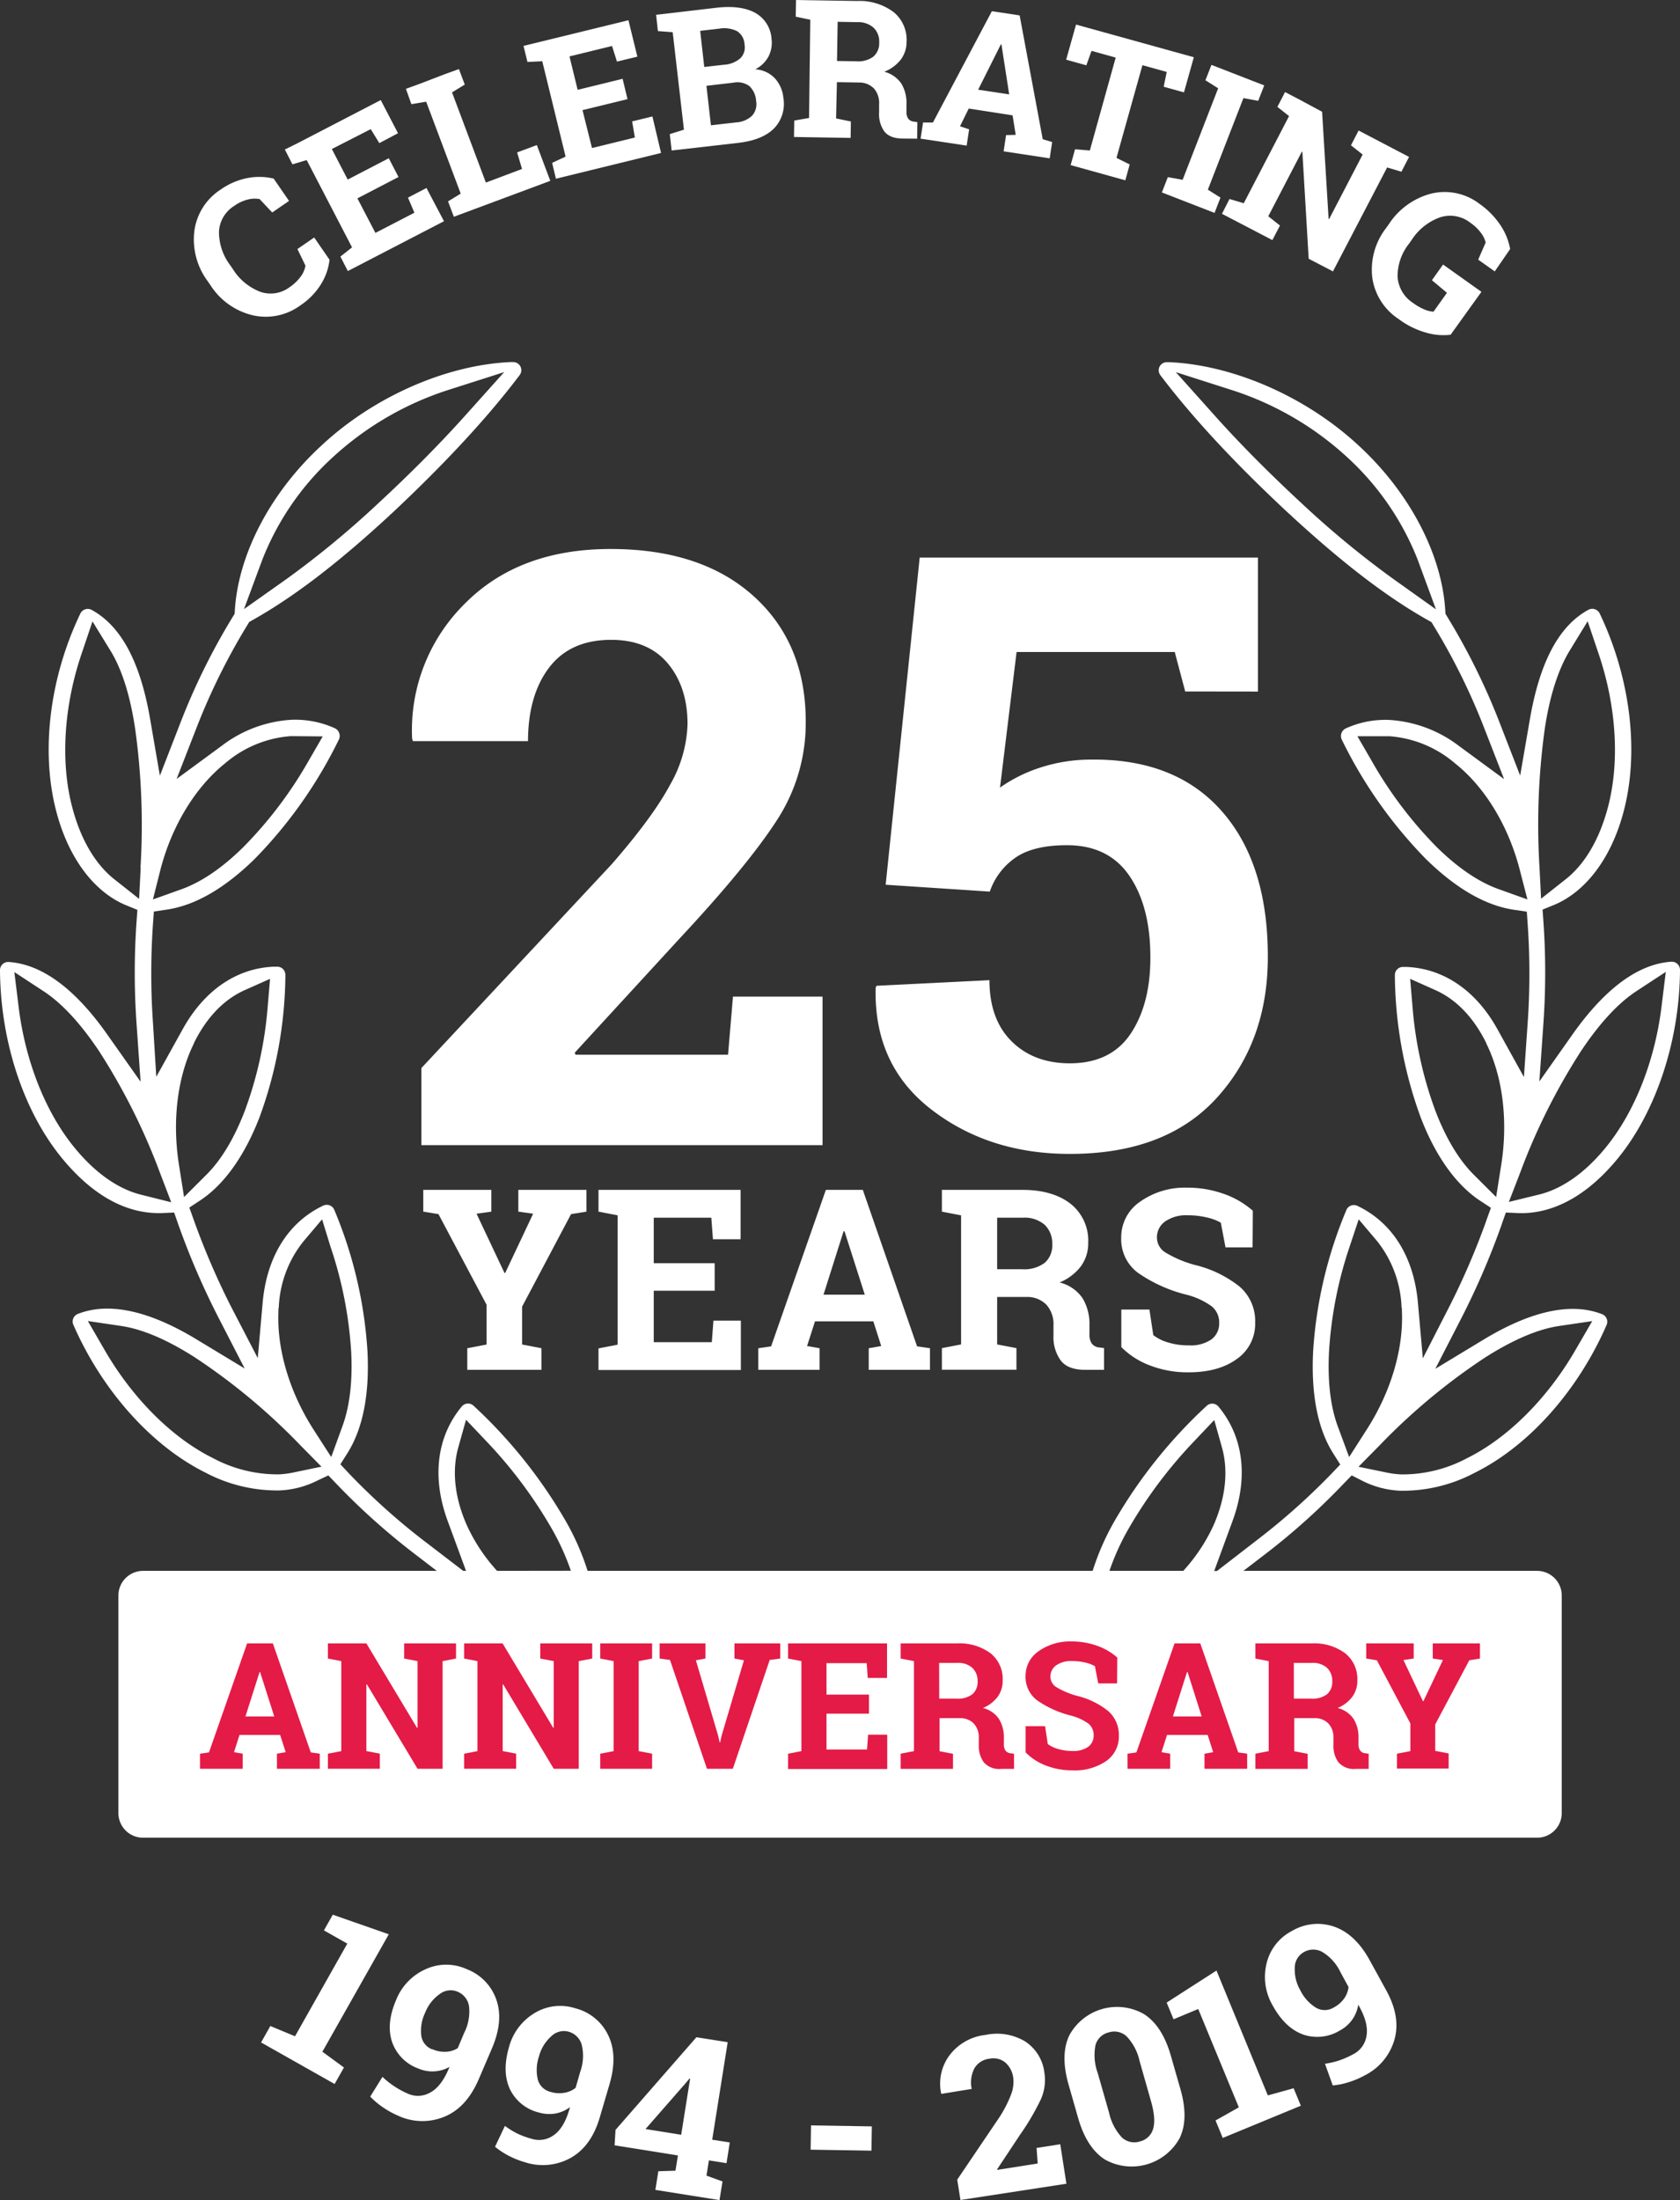
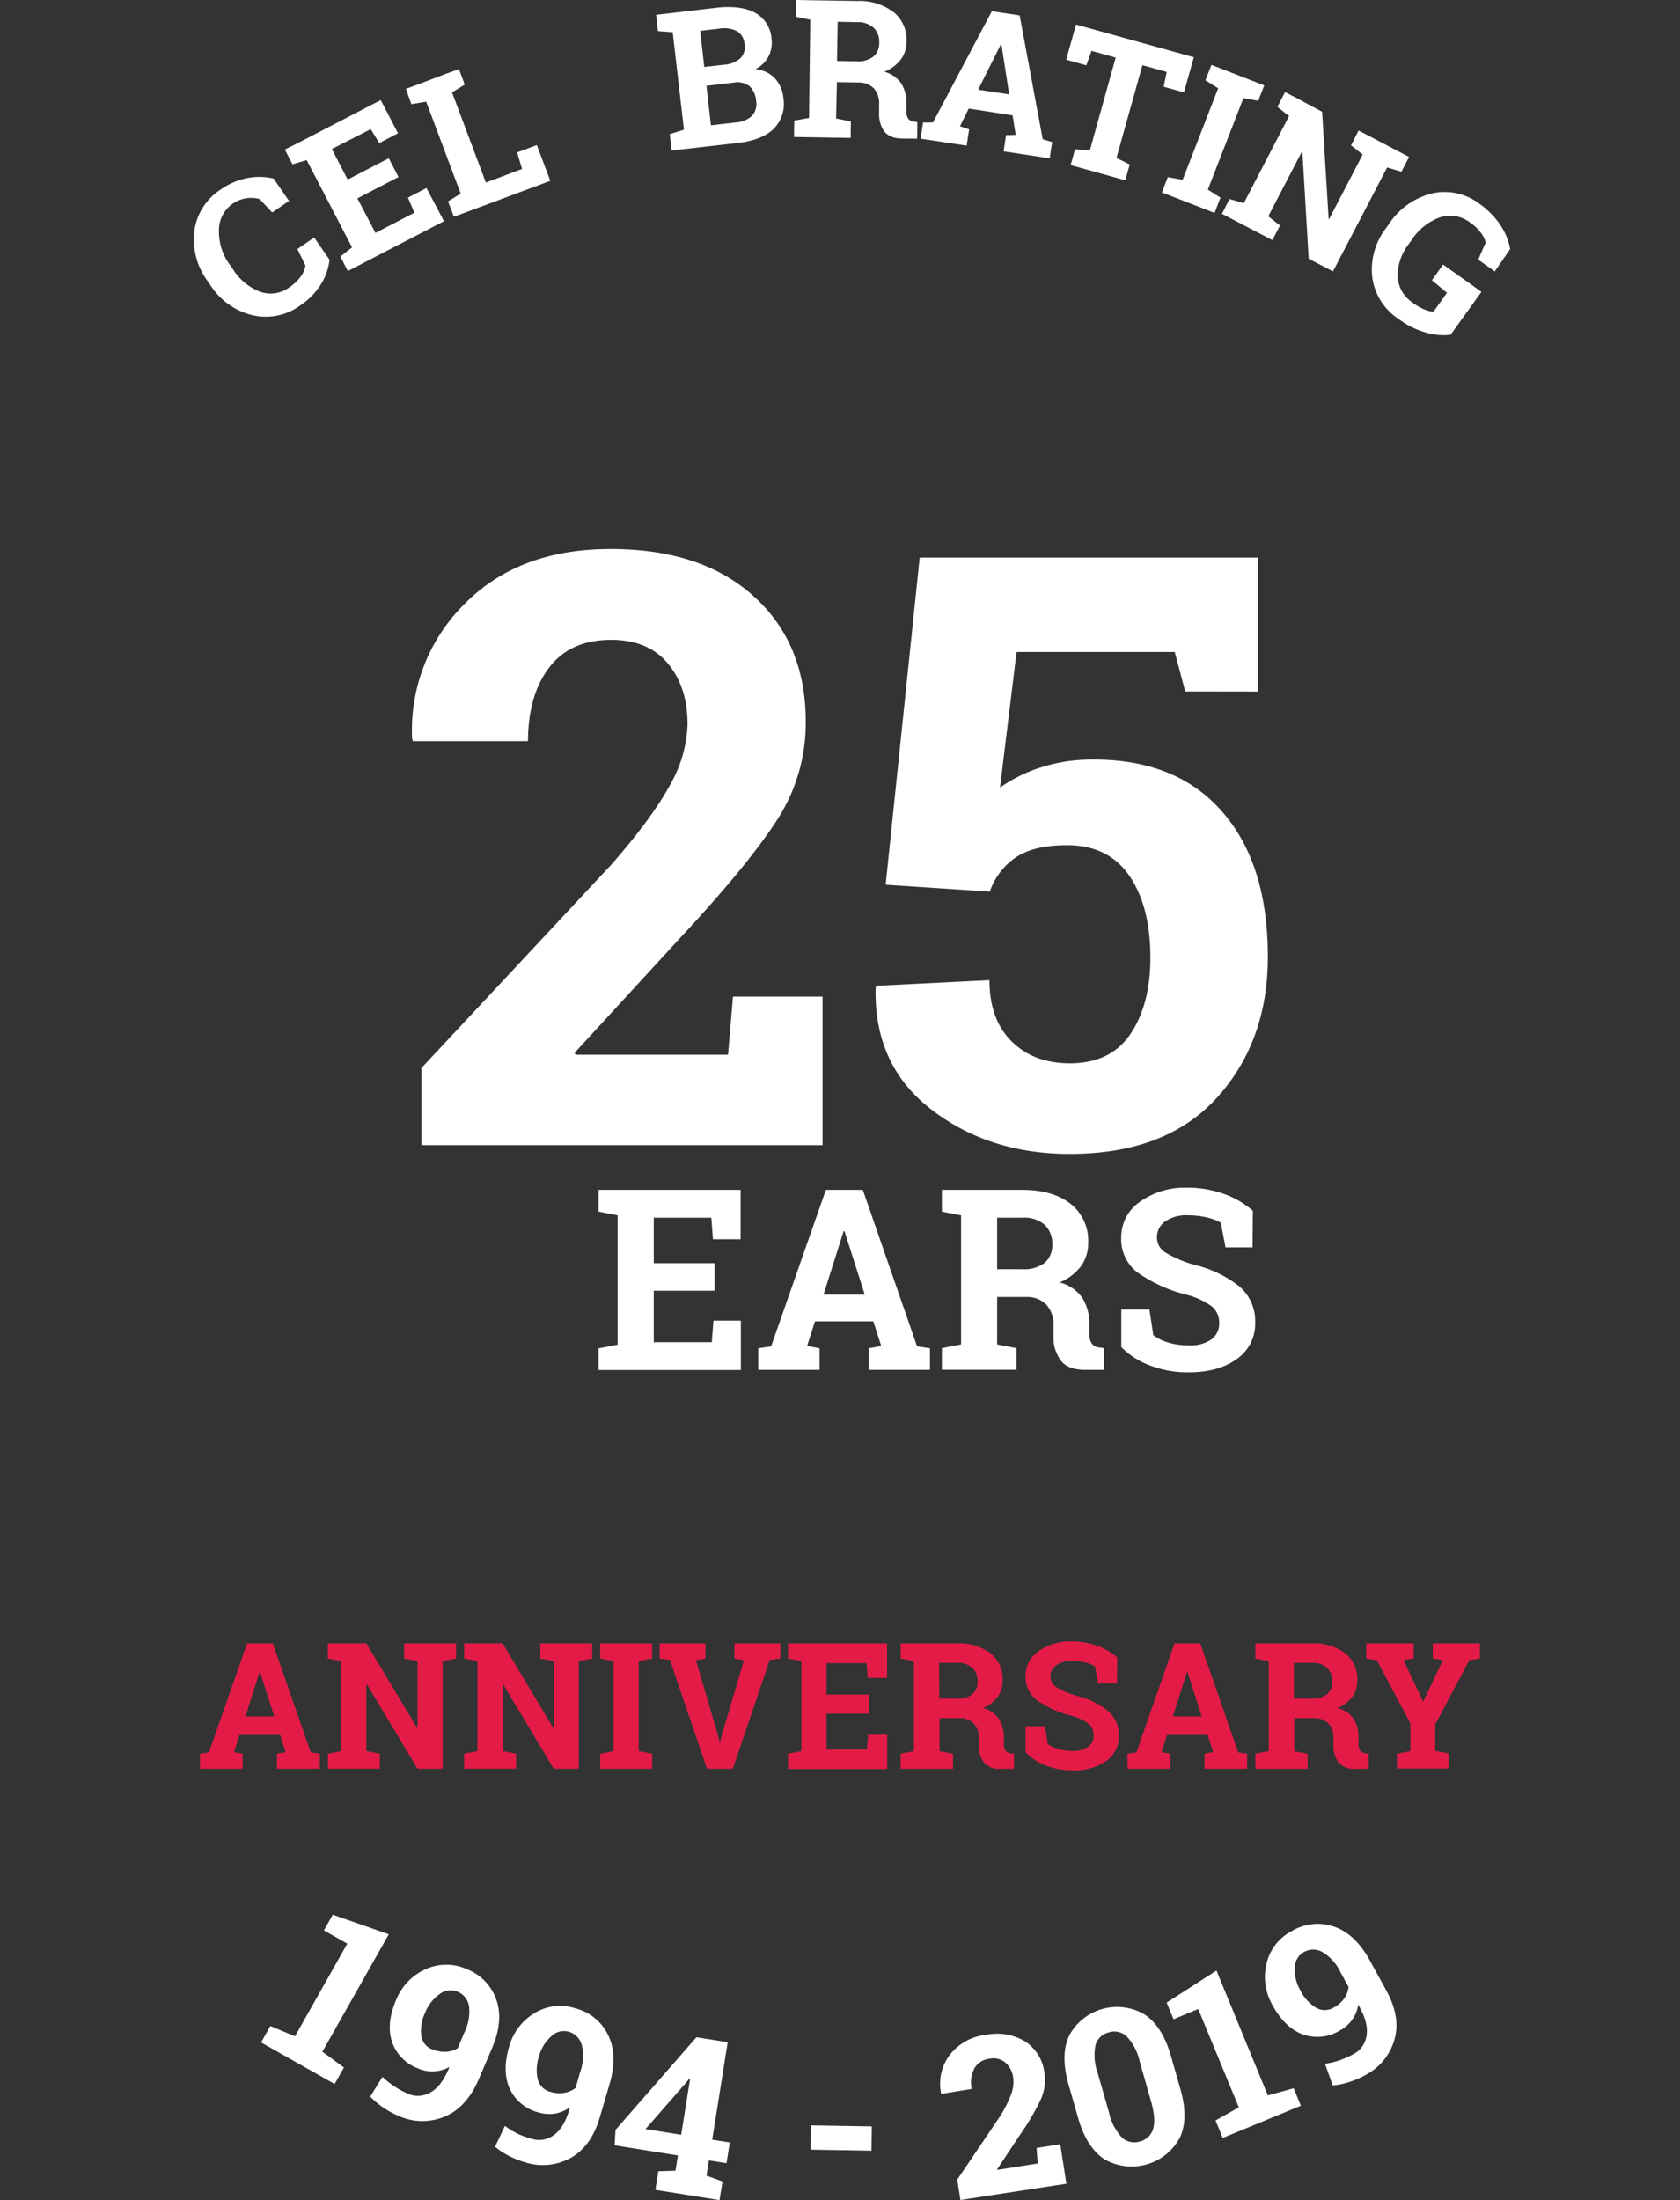
<svg xmlns="http://www.w3.org/2000/svg" viewBox="0 0 340.55 445.87">
  <rect x="0" y="0" width="340.55" height="445.87" fill="#333333" stroke="none" />
  <defs>
    <style>.cls-1{fill:#fff;}.cls-2{fill:none;}.cls-3{fill:#e41b47;}</style>
  </defs>
  <title>25-year-mobile</title>
  <g id="Layer_2" data-name="Layer 2">
    <g id="Layer_1-2" data-name="Layer 1">
-       <path class="cls-1" d="M58.59,40.72l-3.41,2.34-2.56-2.72a5.82,5.82,0,0,0-2.44.11,8.16,8.16,0,0,0-2.69,1.27A6.52,6.52,0,0,0,44.39,47a11.18,11.18,0,0,0,2.28,6.76l.55.8a11.34,11.34,0,0,0,5.5,4.56,6.4,6.4,0,0,0,6-.93,9.19,9.19,0,0,0,2.2-2.09,5.13,5.13,0,0,0,1-2.26l-1.63-3.37,3.4-2.34,3.11,4.51a11.91,11.91,0,0,1-1.76,5,14.12,14.12,0,0,1-4.14,4.24,11.85,11.85,0,0,1-9.72,2,14,14,0,0,1-8.56-6.15L42.11,57A14.19,14.19,0,0,1,39.4,46.8a11.84,11.84,0,0,1,5.34-8.39,14,14,0,0,1,5.45-2.33,12.34,12.34,0,0,1,5.29.12Z" />
+       <path class="cls-1" d="M58.59,40.72l-3.41,2.34-2.56-2.72A6.52,6.52,0,0,0,44.39,47a11.18,11.18,0,0,0,2.28,6.76l.55.8a11.34,11.34,0,0,0,5.5,4.56,6.4,6.4,0,0,0,6-.93,9.19,9.19,0,0,0,2.2-2.09,5.13,5.13,0,0,0,1-2.26l-1.63-3.37,3.4-2.34,3.11,4.51a11.91,11.91,0,0,1-1.76,5,14.12,14.12,0,0,1-4.14,4.24,11.85,11.85,0,0,1-9.72,2,14,14,0,0,1-8.56-6.15L42.11,57A14.19,14.19,0,0,1,39.4,46.8a11.84,11.84,0,0,1,5.34-8.39,14,14,0,0,1,5.45-2.33,12.34,12.34,0,0,1,5.29.12Z" />
      <path class="cls-1" d="M80.78,35.87,72.45,40.2l3.65,7L84,43.11l-1.3-3.06,3.75-1.95L90,44.83,70.51,54.93,69,52l2.36-1.87L62.17,32.44l-2.89.86-1.54-3L60.36,29l16.82-8.72L80.68,27l-3.79,2-1.74-2.83L67.27,30.2l3.21,6.19,8.33-4.32Z" />
      <path class="cls-1" d="M92,43.93l-1.18-3.12,2.57-1.57-7-18.63-3,.5L82.28,18l2.76-1,5.21-2,2.78-1,1.18,3.14-2.58,1.58L98.49,37l7.33-2.76-1-3.35,4-1.49,2.73,7.25Z" />
-       <path class="cls-1" d="M127.2,20.09l-9.12,2.23L120,30l8.69-2.13-.55-3.27,4.11-1L134,31l-21.31,5.22L111.92,33l2.73-1.26-4.73-19.33-3,.15-.8-3.26,2.87-.7,18.4-4.5,1.81,7.38-4.14,1-1-3.16-8.62,2.11,1.65,6.77,9.12-2.23Z" />
      <path class="cls-1" d="M145.22,1.57q4.88-.56,7.81,1a6.5,6.5,0,0,1,3.37,5.35,6.06,6.06,0,0,1-.62,3.53,6.16,6.16,0,0,1-2.69,2.6,5.88,5.88,0,0,1,4,1.84,6.78,6.78,0,0,1,1.7,3.89,7.17,7.17,0,0,1-1.93,6.29q-2.37,2.32-7.16,2.88l-13.55,1.55-.38-3.32,2.87-.9L136.36,6.53l-3-.23L133,3l2.94-.34Zm-2.46,12,4-.45a5.52,5.52,0,0,0,3.3-1.3A3.11,3.11,0,0,0,150.92,9a3.33,3.33,0,0,0-1.52-2.69,5.92,5.92,0,0,0-3.69-.49l-3.78.43Zm.44,3.82.91,8,5.08-.58a5.12,5.12,0,0,0,3.24-1.34,3.48,3.48,0,0,0,.84-3,4.5,4.5,0,0,0-1.34-3,4.06,4.06,0,0,0-3.23-.72Z" />
      <path class="cls-1" d="M173.81.2a11.47,11.47,0,0,1,7.37,2.28,7.25,7.25,0,0,1,2.59,6,6,6,0,0,1-1.18,3.61,7.94,7.94,0,0,1-3.34,2.45,6,6,0,0,1,3.5,2.46,7.7,7.7,0,0,1,1,4.2l0,1.41a2.36,2.36,0,0,0,.34,1.42,1.61,1.61,0,0,0,1.19.62l.68.11-.05,3.35L183,28.08c-1.81,0-3.08-.54-3.8-1.53a6.1,6.1,0,0,1-1-3.8l0-1.58a4.49,4.49,0,0,0-1-3.19,4.14,4.14,0,0,0-3-1.26l-4.55-.07L169.48,24l3,.62-.05,3.33-11.48-.19.05-3.33,3-.52L164.25,4l-2.95-.62L161.36,0l2.95.05Zm-4.14,12.16,3.85.06a5.22,5.22,0,0,0,3.5-.93,3.53,3.53,0,0,0,1.2-2.84,3.92,3.92,0,0,0-1.1-3,4.69,4.69,0,0,0-3.38-1.16l-3.94-.07Z" />
      <path class="cls-1" d="M187.11,24.83h2L201.06,2.27l5.63.85,4.68,25.09,1.91.58-.5,3.3-9.34-1.42.5-3.29,1.95-.05-.63-3.95L196.37,22l-1.77,3.59,1.85.62-.5,3.3-9.34-1.41Zm11.17-6.65,6.29.95L203,9l-.12,0Z" />
      <path class="cls-1" d="M242,11.6l-2,7.12-4.11-1.14.61-3-4.92-1.37L226.32,32,229,33.33l-.89,3.21-11.08-3.08.89-3.21,3,.25,5.24-18.83-4.9-1.36-1.05,2.93-4.09-1.14,2-7.12Z" />
      <path class="cls-1" d="M244.35,16.27l1.22-3.12,10.7,4.16-1.22,3.12-3-.54-7.21,18.55,2.56,1.61-1.2,3.1L235.52,39l1.21-3.1,3,.54,7.2-18.55Z" />
      <path class="cls-1" d="M285.63,31.8l-1.55,3-2.9-.86L270.2,55l-4.92-2.56L264,30.75l-.11,0-6.8,13.08,2.37,1.88-1.54,2.95L247.7,43.33l1.53-3,2.89.86,9.18-17.66-2.36-1.87,1.55-3,2.62,1.36L268,22.65l1.32,21.73.11,0,6.79-13.06-2.37-1.87,1.55-3L283,30.43Z" />
      <path class="cls-1" d="M294.05,67.84a12.31,12.31,0,0,1-4.61-.33,17,17,0,0,1-6-2.91,12,12,0,0,1-5.27-8.37,13.75,13.75,0,0,1,2.79-10l.55-.77a14.67,14.67,0,0,1,8.71-6.25,11.63,11.63,0,0,1,9.66,2.08,16.46,16.46,0,0,1,4.24,4.3,12.72,12.72,0,0,1,2,4.88L303,55l-3.36-2.38,1.52-3.48a5.54,5.54,0,0,0-1-2,9.19,9.19,0,0,0-2.11-2,6.64,6.64,0,0,0-6.16-1.09,11.43,11.43,0,0,0-5.72,4.56l-.57.8a10.63,10.63,0,0,0-2.3,6.65,6.84,6.84,0,0,0,3.19,5.37,10.68,10.68,0,0,0,2.38,1.34,5.8,5.8,0,0,0,1.71.4l2.73-3.83-3.05-2.55,2.26-3.18,7.78,5.53Z" />
      <path class="cls-1" d="M54.8,410.59l5,2.08,10.6-18.78-4.74-2.68,1.8-3.18L78.81,392,65.35,415.8,69.72,419l-1.89,3.34-14.91-8.42Z" />
      <path class="cls-1" d="M82.61,424.27a5,5,0,0,0,4.57-.18c1.48-.78,2.73-2.38,3.76-4.78l.19-.44a7.08,7.08,0,0,1-3.18.91,7.17,7.17,0,0,1-3.21-.6,8.77,8.77,0,0,1-5.29-5.44q-1.19-3.67.84-8.41a11.44,11.44,0,0,1,6-6.26,10,10,0,0,1,8.33,0,10.19,10.19,0,0,1,6,6.2q1.49,4.29-.91,9.88l-2.72,6.35Q94.49,427.21,90,429a11.65,11.65,0,0,1-9.35-.26,17.57,17.57,0,0,1-3-1.66,15.27,15.27,0,0,1-2.6-2.19l2.48-4a16.5,16.5,0,0,0,2.3,1.85A17.65,17.65,0,0,0,82.61,424.27Zm5-9a6,6,0,0,0,2.8.54,5,5,0,0,0,2.38-.73L94.08,412a9.52,9.52,0,0,0,1-5.37,3.79,3.79,0,0,0-2.34-3,3.61,3.61,0,0,0-3.63.5,8.25,8.25,0,0,0-2.91,3.72,8.44,8.44,0,0,0-.81,4.65A3.47,3.47,0,0,0,87.56,415.3Z" />
      <path class="cls-1" d="M107.75,433.44a5,5,0,0,0,4.51-.74q2.05-1.44,3.15-5.2l.13-.47a7,7,0,0,1-3,1.3,7.37,7.37,0,0,1-3.26-.2,8.82,8.82,0,0,1-5.92-4.75q-1.62-3.51-.2-8.45a11.48,11.48,0,0,1,5.16-6.94,10,10,0,0,1,8.28-1,10.15,10.15,0,0,1,6.67,5.43q2,4.07.3,9.91L121.61,429q-1.71,5.94-5.92,8.31a11.65,11.65,0,0,1-9.3.88,17.75,17.75,0,0,1-3.2-1.27,15.84,15.84,0,0,1-2.84-1.86l2-4.23a16.74,16.74,0,0,0,2.51,1.55A17.16,17.16,0,0,0,107.75,433.44Zm3.82-9.51a6.09,6.09,0,0,0,2.84.19,4.92,4.92,0,0,0,2.27-1l.94-3.27a9.5,9.5,0,0,0,.3-5.45,3.81,3.81,0,0,0-2.69-2.67,3.63,3.63,0,0,0-3.54,1,8.21,8.21,0,0,0-2.43,4,8.54,8.54,0,0,0-.24,4.72A3.51,3.51,0,0,0,111.57,423.93Z" />
      <path class="cls-1" d="M144.37,433.63l3.56.56-.66,4.2-3.57-.57-.49,3.09,3.25,1.18-.61,3.78-13-2.07.6-3.78,3.47-.11.5-3.09-12.84-2.05.19-3.13,16.39-18.77,6.35,1Zm-13.52-2.16,7.23,1.16,1.81-11.35-.12-.06-.67.82Z" />
      <path class="cls-1" d="M176.65,435.85l-12.33-.2.08-4.92,12.33.2Z" />
      <path class="cls-1" d="M194.69,445.85l-.65-4.13,8.46-12.51a24.47,24.47,0,0,0,2.46-4.76,7.09,7.09,0,0,0,.43-3.38A4.94,4.94,0,0,0,203.8,418a3.78,3.78,0,0,0-3.23-.78,4,4,0,0,0-3.08,2,6.33,6.33,0,0,0-.52,4.12l-6.14,1-.06-.13a9.61,9.61,0,0,1,1.67-7.64,10.58,10.58,0,0,1,7.36-4.18,11.11,11.11,0,0,1,8,1.32A8.77,8.77,0,0,1,211.7,420a9.59,9.59,0,0,1-.74,5.51,50,50,0,0,1-4.2,7.13l-4.64,7,.06.1,8.17-1.29-.23-3.15,4.8-.75,1.25,8Z" />
      <path class="cls-1" d="M239.26,423.3q1.76,6.07-.13,10A11.1,11.1,0,0,1,224,437.66q-3.7-2.34-5.45-8.41l-1.93-6.75q-1.74-6.06.13-10a11,11,0,0,1,15.12-4.34q3.72,2.36,5.46,8.41ZM231,417.68a10.53,10.53,0,0,0-2.63-5,3.68,3.68,0,0,0-3.64-.79,3.64,3.64,0,0,0-2.67,2.59,10.68,10.68,0,0,0,.46,5.65l2.29,8a10.77,10.77,0,0,0,2.63,5.07,3.71,3.71,0,0,0,3.67.77,3.64,3.64,0,0,0,2.65-2.59q.59-2-.48-5.69Z" />
      <path class="cls-1" d="M246.4,429.73l4.72-2.66-8.23-19.93-5,2.08-1.4-3.38,10.1-6.49L257,424.65l5.23-1.45,1.46,3.54-15.83,6.53Z" />
      <path class="cls-1" d="M274.32,416.3a5,5,0,0,0,2.68-3.71q.45-2.47-1.44-5.9l-.23-.43a7,7,0,0,1-1.24,3.06,7.13,7.13,0,0,1-2.46,2.16,8.8,8.8,0,0,1-7.54.81q-3.63-1.35-6.1-5.85a11.48,11.48,0,0,1-1.24-8.56,10,10,0,0,1,5.15-6.56,10.2,10.2,0,0,1,8.56-.86q4.28,1.49,7.2,6.82l3.33,6.06q3,5.43,1.66,10.06a11.68,11.68,0,0,1-6,7.19,17,17,0,0,1-3.16,1.35,14.75,14.75,0,0,1-3.33.69l-1.58-4.39a17,17,0,0,0,2.87-.67A18.06,18.06,0,0,0,274.32,416.3Zm-4-9.44a6.21,6.21,0,0,0,2.16-1.86,5,5,0,0,0,.88-2.32l-1.64-3a9.53,9.53,0,0,0-3.63-4.07,3.78,3.78,0,0,0-3.78,0,3.62,3.62,0,0,0-1.85,3.17,8.34,8.34,0,0,0,1.13,4.58,8.52,8.52,0,0,0,3.16,3.51A3.49,3.49,0,0,0,270.32,406.86Z" />
      <path class="cls-1" d="M85.42,232.07V216.45L124,175.14q8.34-9.57,11.86-16.15a26.25,26.25,0,0,0,3.51-12.23q0-7.53-4-12.31t-11.49-4.78q-8.27,0-12.55,5.6t-4.3,14.93H83.7l-.16-.5a36,36,0,0,1,10.59-27.27q11-11.18,29.65-11.17,18.41,0,29,9.57t10.55,25.52a36,36,0,0,1-5.93,20q-5.94,9.16-19.67,23.88L116.5,213.34l.17.41h30.91l1-11.78h18.16v30.1Z" />
      <path class="cls-1" d="M240.25,140.13l-2.12-8H206.07l-3.36,27.48a30.27,30.27,0,0,1,8-4,33.13,33.13,0,0,1,10.3-1.67q17.17-.25,26.59,10.38t9.4,29.61q0,17.17-10.34,28.55t-29.82,11.37q-16.37,0-28.05-9t-11.29-24.66l.16-.41,22.91-1.14q0,7.94,4.49,12.39t11.78,4.46q8.34,0,12.35-6t4-15.46q0-10.31-4.25-16.53t-12.68-6.21q-6.79,0-10.43,2.53a13.77,13.77,0,0,0-5.19,6.87l-21.11-1.39L186.43,113H255v27.15Z" />
-       <path class="cls-1" d="M99.6,245.55l-3,.42,5.66,12h.15l5.66-12-3-.42v-4.41h13.8v4.41l-3.11.5-9.92,18.74v7.69l3.91.75v4.38H94.72v-4.38l3.91-.75v-8.07l-9.75-18.36-3.08-.5v-4.41H99.6Z" />
      <path class="cls-1" d="M144.87,261.58H132.52V272h11.77l.33-4.36h5.56v10H121.32v-4.38l3.88-.75V246.3l-3.88-.75v-4.41h28.81v10h-5.61l-.33-4.36H132.52V256h12.35Z" />
      <path class="cls-1" d="M153.71,273.23l2.6-.38,11.1-31.71h7.49l11,31.71,2.61.38v4.38H176.1v-4.38l2.53-.45-1.6-5H165.21l-1.61,5,2.53.45v4.38H153.71Zm13.22-10.85h8.37l-4.11-12.85H171Z" />
      <path class="cls-1" d="M207.31,241.14c4.15,0,7.39,1,9.75,2.85a9.52,9.52,0,0,1,3.53,7.85,7.87,7.87,0,0,1-1.48,4.78,10.29,10.29,0,0,1-4.33,3.28,7.93,7.93,0,0,1,4.65,3.17,10.06,10.06,0,0,1,1.41,5.5v1.85a3.15,3.15,0,0,0,.48,1.87,2.14,2.14,0,0,0,1.58.79l.9.12v4.41H220q-3.57,0-5-1.93a8,8,0,0,1-1.45-5v-2.08a5.89,5.89,0,0,0-1.42-4.17,5.41,5.41,0,0,0-4-1.59h-6v9.62l3.91.75v4.38H190.93v-4.38l3.89-.75V246.3l-3.89-.75v-4.41h16.38Zm-5.18,16.08h5.06a6.88,6.88,0,0,0,4.58-1.3,4.66,4.66,0,0,0,1.53-3.76,5.21,5.21,0,0,0-1.51-3.92,6.2,6.2,0,0,0-4.48-1.46h-5.18Z" />
      <path class="cls-1" d="M253.91,252.79h-5.49l-.95-5a9.76,9.76,0,0,0-2.78-1.05,16.24,16.24,0,0,0-3.88-.45,7.48,7.48,0,0,0-4.65,1.26,3.93,3.93,0,0,0-1.64,3.27,3.56,3.56,0,0,0,1.71,3,23.36,23.36,0,0,0,5.93,2.52,23.23,23.23,0,0,1,9.15,4.43,9.2,9.2,0,0,1,3.12,7.24,8.64,8.64,0,0,1-3.7,7.39c-2.48,1.81-5.73,2.71-9.78,2.71a21.15,21.15,0,0,1-7.82-1.38A16.23,16.23,0,0,1,227.3,273v-7.61H233l.78,5.18a8.88,8.88,0,0,0,3,1.49,14,14,0,0,0,4.22.59,7.38,7.38,0,0,0,4.58-1.22,4,4,0,0,0,1.56-3.29,4.21,4.21,0,0,0-1.49-3.38,15,15,0,0,0-5.22-2.4,29.64,29.64,0,0,1-9.82-4.46,8.46,8.46,0,0,1-3.33-7.07,8.68,8.68,0,0,1,3.76-7.25,15.63,15.63,0,0,1,9.44-2.89,22,22,0,0,1,7.66,1.28,17.81,17.81,0,0,1,5.82,3.4Z" />
      <path class="cls-2" d="M20.05,212.94c-3.76-5.61-7.53-9.68-11.22-12.09L2.91,197l.86,7c1.36,11.17,5.56,21.68,11.5,28.83,4.1,4.95,8.71,8.17,13.34,9.3l6.1,1.49-2.24-5.86A127.24,127.24,0,0,0,20.05,212.94Z" />
      <path class="cls-2" d="M27.43,147.9c-1-6.81-2.73-12.18-5-16l-3.68-6-2.25,6.67c-3.65,10.83-4.28,22.3-1.73,31.47,1.71,6.25,4.63,11.14,8.43,14.14l5,3.95.32-6.37A141.71,141.71,0,0,0,27.43,147.9Z" />
      <path class="cls-2" d="M49.31,171.67a83.72,83.72,0,0,0,13.28-17.56l2.83-4.89-5.65-.05c-.3,0-.6,0-.9,0a23,23,0,0,0-13.2,5.47l-.2.16c-6,4.84-10.68,12.64-12.95,21.44l-1.56,6,5.86-2.1C40.84,178.73,45.05,175.87,49.31,171.67Z" />
      <path class="cls-2" d="M49.59,225.18a78.43,78.43,0,0,0,4.67-21.26l.47-5.55-5.09,2.27c-4.28,1.91-7.76,5.53-10.34,10.75l0,.07c-3.37,6.79-4.46,15.83-3,24.8l1,6.33,4.54-4.53C44.85,235.06,47.45,230.73,49.59,225.18Z" />
      <path class="cls-2" d="M76.6,102.08C83.26,95.92,89.16,90,94.13,84.42l8.07-9L90.68,79.09A63.07,63.07,0,0,0,67.45,92.67a55.53,55.53,0,0,0-14.3,20.82l-3.69,10,8.67-6.13A189.74,189.74,0,0,0,76.6,102.08Z" />
      <path class="cls-2" d="M71.19,274A81.86,81.86,0,0,0,67,252.67l-1.85-5.56-3.78,4.47a22.81,22.81,0,0,0-5,13.45l-.07.16,0,.64c-.33,7.65,2.27,16.36,7.14,23.92l3.56,5.53,2.29-6.16C70.88,285.09,71.49,280,71.19,274Z" />
      <path class="cls-2" d="M98.41,292l-4-4.22-1.57,5.59c-1.27,4.52-.78,9.7,1.4,15l.06.17.06.11.21.5h0a35.74,35.74,0,0,0,6.13,9.25h14.94a49.26,49.26,0,0,0-3.92-8.61A92.9,92.9,0,0,0,98.41,292Z" />
      <path class="cls-2" d="M39.55,275.14c-5.66-3.61-10.71-5.77-15-6.41l-6.76-1,3.42,5.91c5.7,9.82,13.72,17.81,22,21.9a27.73,27.73,0,0,0,13.3,3.26,18.25,18.25,0,0,0,2.71-.33l5.94-1.22-4.26-4.32A125.74,125.74,0,0,0,39.55,275.14Z" />
-       <path class="cls-1" d="M304.25,248.59l.19-.56.81-2.3,2.43.11c4.9.2,12.36-1.52,20.13-10.91s12.67-23.85,12.74-38.38A1.66,1.66,0,0,0,339,194.9h-.18c-6.69.43-13.4,5.36-20,14.65l-6.78,9.62.82-11.74a147.55,147.55,0,0,0,0-20.71l-.17-2.38,2.21-.9c6.44-2.62,11.58-9.36,14.09-18.49,3.38-12.18,1.62-27.36-4.72-40.63a1.66,1.66,0,0,0-1-.86,1.56,1.56,0,0,0-.43-.08,1.7,1.7,0,0,0-.86.2c-5.93,3.24-9.8,10.44-11.83,22l-2,11.6-4.27-11a133.44,133.44,0,0,0-10.45-21.09l-.42-.7-.05-.8c-.74-11.44-7.33-23.91-17.62-33.36C264.76,80.43,250.11,74,237.08,73.4l-.52,0A1.64,1.64,0,0,0,235.19,76c6.47,8.57,15.29,18.07,26.23,28.22l.11.06.27.29c10.66,9.79,19.44,16.49,27.62,21.09l.75.42.45.74a129.89,129.89,0,0,1,10.17,20.54l4.1,10.53-9.11-6.69a25.83,25.83,0,0,0-14-5.29,19.28,19.28,0,0,0-9,1.72,1.71,1.71,0,0,0-.87,1,1.68,1.68,0,0,0,.09,1.28,92.36,92.36,0,0,0,17,24.13c6.1,6,12.12,9.48,17.88,10.33l2.62.39.18,2.64a143.49,143.49,0,0,1,0,19.78l-.77,11.09-5.39-9.73c-4.31-7.77-10.83-12.24-18.34-12.58l-.78,0a1.6,1.6,0,0,0-1.18.49,1.66,1.66,0,0,0-.47,1.18,85.38,85.38,0,0,0,5.22,28.78c3,7.87,7.21,13.74,12.08,16.94l2.17,1.42-.88,2.44-.1.3a150.77,150.77,0,0,1-7.64,17.66l-5.18,10.11-1-11.31c-.84-9.29-5.21-16.25-12.28-19.6a1.71,1.71,0,0,0-.63-.15,1.53,1.53,0,0,0-.67.11,1.6,1.6,0,0,0-.92.9,87.91,87.91,0,0,0-6.74,28.67c-.43,8.78.95,15.75,4.12,20.72l1.38,2.18-1.78,1.86A135,135,0,0,1,254.94,312l-8.24,6.37h-.57l3.71-10.11c3.25-8.84,2.24-17.09-2.85-23.21a1.69,1.69,0,0,0-1.17-.59h0a1.64,1.64,0,0,0-1.22.45A99.61,99.61,0,0,0,226,308.12a51.21,51.21,0,0,0-4.51,10.23H119.11a51.21,51.21,0,0,0-4.51-10.23A99.86,99.86,0,0,0,96,284.89a1.65,1.65,0,0,0-1.23-.45h0a1.68,1.68,0,0,0-1.16.59c-5.09,6.12-6.11,14.37-2.86,23.21l3.72,10.11h-.57L85.61,312a134.11,134.11,0,0,1-14.85-13.37L69,296.75l1.38-2.18c3.17-5,4.55-11.94,4.11-20.72a87.88,87.88,0,0,0-6.73-28.67,1.63,1.63,0,0,0-.92-.9,1.55,1.55,0,0,0-.67-.11,1.71,1.71,0,0,0-.63.15c-7.08,3.35-11.44,10.31-12.29,19.6l-1,11.31L47,265.12a150.77,150.77,0,0,1-7.64-17.66l-.11-.3-.87-2.44,2.16-1.42c4.88-3.2,9.06-9.06,12.09-16.94a85.38,85.38,0,0,0,5.22-28.78,1.71,1.71,0,0,0-.47-1.18,1.64,1.64,0,0,0-1.19-.49l-.77,0c-7.52.34-14,4.81-18.34,12.58l-5.4,9.73L31,207.15a145.09,145.09,0,0,1,0-19.78l.19-2.64,2.62-.39c5.75-.85,11.77-4.32,17.88-10.33a92.36,92.36,0,0,0,17-24.13,1.63,1.63,0,0,0,.08-1.28,1.66,1.66,0,0,0-.86-1,19.45,19.45,0,0,0-9-1.72,25.8,25.8,0,0,0-14,5.29l-9.11,6.69,4.1-10.53a130.31,130.31,0,0,1,10.17-20.54l.45-.74.74-.42c8.18-4.6,17-11.3,27.62-21.09l.27-.29.11-.06C90.06,94.08,98.89,84.58,105.35,76A1.64,1.64,0,0,0,104,73.38l-.53,0c-13,.58-27.67,7-38.24,16.85-10.3,9.45-16.88,21.92-17.62,33.36l-.05.8-.43.7A133.38,133.38,0,0,0,36.68,146.2l-4.27,11-2-11.6c-2-11.55-5.9-18.75-11.83-22a1.74,1.74,0,0,0-.87-.2,1.49,1.49,0,0,0-.42.08,1.64,1.64,0,0,0-1,.86C9.94,137.59,8.17,152.77,11.56,165c2.51,9.13,7.64,15.87,14.08,18.49l2.21.9-.17,2.38a147.56,147.56,0,0,0,0,20.71l.82,11.74-6.79-9.62c-6.55-9.29-13.27-14.22-20-14.65H1.57A1.66,1.66,0,0,0,0,196.55c.07,14.53,4.83,28.87,12.74,38.38S28,246,32.86,245.84l2.44-.11.8,2.3.2.56a155,155,0,0,0,8,18.46l5.3,10.29-9.92-6c-7.14-4.3-13.46-6.36-18.78-6.12a16.14,16.14,0,0,0-5.11,1.05,1.68,1.68,0,0,0-.93.9,1.65,1.65,0,0,0,0,1.29c5.84,13.36,15.87,24.57,26.83,30a31.1,31.1,0,0,0,14.93,3.59,18.75,18.75,0,0,0,7.72-2L66.56,299l1.69,1.77A138,138,0,0,0,84,314.87l4.54,3.48H29a5,5,0,0,0-5,5v44.08a5,5,0,0,0,5,5H311.58a5,5,0,0,0,5-5V323.35a5,5,0,0,0-5-5H252.05l4.54-3.48a137.07,137.07,0,0,0,15.7-14.11L274,299l2.18,1.11a18.79,18.79,0,0,0,7.72,2,31.11,31.11,0,0,0,14.94-3.59c11-5.42,21-16.63,26.83-30a1.65,1.65,0,0,0-.91-2.19,15.87,15.87,0,0,0-5.11-1.05c-5.32-.24-11.64,1.82-18.78,6.12l-9.92,6,5.3-10.3A155.8,155.8,0,0,0,304.25,248.59ZM282.42,117.32a189.74,189.74,0,0,1-18.48-15.24c-6.65-6.16-12.55-12.1-17.53-17.66l-8.06-9,11.51,3.68A63,63,0,0,1,273.1,92.67a55.76,55.76,0,0,1,14.3,20.82l3.68,10Zm21.31,62.85c-4-1.44-8.23-4.3-12.49-8.5A83.38,83.38,0,0,1,278,154.11l-2.84-4.9,5.66,0c.3,0,.6,0,.9,0a23,23,0,0,1,13.2,5.47l.2.16c6,4.84,10.68,12.64,12.95,21.44l1.55,6Zm9.38-32.27c1-6.81,2.74-12.18,5.05-16l3.67-6,2.25,6.67c3.66,10.83,4.29,22.3,1.74,31.47-1.72,6.25-4.63,11.14-8.43,14.14l-5,3.95-.32-6.37A141.77,141.77,0,0,1,313.11,147.9Zm-5,89.86a126.68,126.68,0,0,1,12.42-24.82c3.75-5.61,7.52-9.68,11.22-12.1l5.92-3.88-.86,7c-1.36,11.17-5.56,21.68-11.51,28.83-4.09,4.95-8.7,8.17-13.34,9.3l-6.1,1.49Zm-9.37.3c-3-3-5.62-7.33-7.75-12.88a78.43,78.43,0,0,1-4.67-21.26l-.47-5.55,5.08,2.27c4.28,1.91,7.76,5.53,10.35,10.75l0,.07c3.37,6.79,4.46,15.83,3,24.8l-1,6.33ZM53.15,113.49a55.53,55.53,0,0,1,14.3-20.82A63.07,63.07,0,0,1,90.68,79.09l11.52-3.68-8.07,9c-5,5.56-10.87,11.5-17.53,17.66a189.74,189.74,0,0,1-18.47,15.24l-8.67,6.13ZM32.52,176.26c2.27-8.8,7-16.6,12.95-21.44l.2-.16a23,23,0,0,1,13.2-5.47c.3,0,.6,0,.9,0l5.65.05-2.83,4.89a83.72,83.72,0,0,1-13.28,17.56c-4.26,4.2-8.47,7.06-12.49,8.51L31,182.28Zm-4-.47-.32,6.37-5-3.95c-3.8-3-6.72-7.89-8.43-14.14-2.55-9.17-1.92-20.64,1.73-31.47l2.25-6.67,3.68,6c2.31,3.78,4,9.15,5,16A141.71,141.71,0,0,1,28.48,175.79Zm.13,66.34c-4.63-1.13-9.24-4.35-13.34-9.3C9.33,225.68,5.13,215.17,3.77,204l-.86-7,5.92,3.88c3.69,2.41,7.46,6.48,11.22,12.09a127.24,127.24,0,0,1,12.42,24.82l2.24,5.86Zm7.66-5.87c-1.46-9-.37-18,3-24.8l0-.07c2.58-5.22,6.06-8.84,10.34-10.75l5.09-2.27-.47,5.55a78.43,78.43,0,0,1-4.67,21.26c-2.14,5.55-4.74,9.88-7.75,12.88l-4.54,4.53Zm22.93,62.2a18.25,18.25,0,0,1-2.71.33,27.73,27.73,0,0,1-13.3-3.26c-8.29-4.09-16.31-12.08-22-21.9l-3.42-5.91,6.76,1c4.32.64,9.37,2.8,15,6.41a125.74,125.74,0,0,1,21.33,17.78l4.26,4.32Zm7.9-3.18-3.56-5.53c-4.87-7.56-7.47-16.27-7.14-23.92l0-.64.07-.16a22.81,22.81,0,0,1,5-13.45l3.78-4.47L67,252.67A81.86,81.86,0,0,1,71.19,274c.3,6-.31,11.07-1.8,15.1Zm33.62,23.07a35.74,35.74,0,0,1-6.13-9.25h0l-.21-.5-.06-.11-.06-.17c-2.18-5.27-2.67-10.45-1.4-15l1.57-5.59,4,4.22a92.9,92.9,0,0,1,13.33,17.77,49.26,49.26,0,0,1,3.92,8.61ZM246,309.1a35.78,35.78,0,0,1-6.14,9.25H224.89a49.26,49.26,0,0,1,3.92-8.61A92.9,92.9,0,0,1,242.14,292l4-4.22,1.57,5.59c1.26,4.52.78,9.7-1.4,15l-.06.17-.06.11-.21.5Zm27.48-13.82-2.28-6.16c-1.49-4-2.1-9.11-1.8-15.1a81.45,81.45,0,0,1,4.17-21.35l1.85-5.56,3.78,4.47A22.88,22.88,0,0,1,284.11,265l.07.16,0,.64c.33,7.65-2.27,16.36-7.14,23.92ZM301,275.14c5.66-3.61,10.72-5.77,15-6.41l6.76-1-3.43,5.91c-5.69,9.82-13.71,17.81-22,21.9a27.73,27.73,0,0,1-13.3,3.26,18.39,18.39,0,0,1-2.72-.33l-5.93-1.22,4.26-4.32A125.71,125.71,0,0,1,301,275.14Z" />
      <path class="cls-3" d="M40.54,355.4l1.82-.26,7.73-22.09h5.22L63,355.14l1.82.26v3.06H56.14V355.4l1.77-.31-1.12-3.49H48.55l-1.11,3.49,1.76.31v3.06H40.54Zm9.22-7.55h5.83l-2.87-9h-.1Z" />
      <path class="cls-3" d="M92.44,333.05v3.07l-2.72.52v21.82H84.64l-10.26-17.1h-.11v13.51l2.73.52v3.06H66.47V355.4l2.71-.52V336.64l-2.71-.52v-3.07h7.8l10.26,17.1.11,0V336.64l-2.72-.52v-3.07H92.44Z" />
      <path class="cls-3" d="M120.05,333.05v3.07l-2.73.52v21.82h-5.07L102,341.36h-.1v13.51l2.72.52v3.06H94.08V355.4l2.7-.52V336.64l-2.7-.52v-3.07h7.8l10.26,17.1.11,0V336.64l-2.73-.52v-3.07h10.53Z" />
      <path class="cls-3" d="M121.67,336.12v-3.07h10.52v3.07l-2.72.52v18.24l2.72.52v3.06H121.67V355.4l2.72-.52V336.64Z" />
      <path class="cls-3" d="M143,336.12l-1.94.35,4.5,15.23.32,1.4h.1l.3-1.36,4.52-15.27-1.92-.35v-3.07h9.28v3.07l-2.13.28-7.48,22.06h-5.24l-7.5-22.06-2.1-.28v-3.07H143Z" />
      <path class="cls-3" d="M176.15,347.29h-8.61v7.26h8.21l.22-3h3.88v6.95H159.74V355.4l2.71-.52V336.64l-2.71-.52v-3.07h20.07v7H175.9l-.22-3h-8.14v6.38h8.61Z" />
      <path class="cls-3" d="M194,333.05a10.54,10.54,0,0,1,6.79,2,6.63,6.63,0,0,1,2.46,5.47,5.47,5.47,0,0,1-1,3.33,7.13,7.13,0,0,1-3,2.29,5.49,5.49,0,0,1,3.24,2.21,7,7,0,0,1,1,3.83v1.29a2.21,2.21,0,0,0,.33,1.3,1.5,1.5,0,0,0,1.1.55l.63.09v3.07h-2.63a4.1,4.1,0,0,1-3.51-1.35,5.63,5.63,0,0,1-1-3.47v-1.45a4.06,4.06,0,0,0-1-2.9,3.73,3.73,0,0,0-2.78-1.11h-4.17v6.7l2.72.52v3.06H182.57V355.4l2.7-.52V336.64l-2.7-.52v-3.07H194Zm-3.61,11.2h3.52a4.87,4.87,0,0,0,3.2-.9,3.26,3.26,0,0,0,1.06-2.62A3.63,3.63,0,0,0,197.1,338a4.34,4.34,0,0,0-3.12-1h-3.61Z" />
      <path class="cls-3" d="M226.44,341.16h-3.82l-.67-3.49a6.79,6.79,0,0,0-1.93-.73,11.31,11.31,0,0,0-2.71-.31,5.22,5.22,0,0,0-3.24.88,2.76,2.76,0,0,0-1.14,2.28,2.5,2.5,0,0,0,1.2,2.12,16.67,16.67,0,0,0,4.12,1.75,16.08,16.08,0,0,1,6.38,3.09,6.4,6.4,0,0,1,2.17,5,6,6,0,0,1-2.58,5.15,11.26,11.26,0,0,1-6.81,1.88,14.74,14.74,0,0,1-5.45-1,11.32,11.32,0,0,1-4.06-2.65v-5.3h3.95l.54,3.61a6.27,6.27,0,0,0,2.09,1,9.88,9.88,0,0,0,2.93.41,5.1,5.1,0,0,0,3.19-.86,2.74,2.74,0,0,0,1.09-2.28,3,3,0,0,0-1-2.36,10.61,10.61,0,0,0-3.64-1.68,20.69,20.69,0,0,1-6.84-3.1,5.91,5.91,0,0,1-2.32-4.92,6,6,0,0,1,2.62-5,11,11,0,0,1,6.58-2,15.42,15.42,0,0,1,5.34.89,12.55,12.55,0,0,1,4.05,2.37Z" />
      <path class="cls-3" d="M228.55,355.4l1.81-.26,7.73-22.09h5.22L251,355.14l1.81.26v3.06h-8.65V355.4l1.76-.31-1.12-3.49h-8.23l-1.12,3.49,1.76.31v3.06h-8.65Zm9.21-7.55h5.83l-2.86-9h-.11Z" />
      <path class="cls-3" d="M265.89,333.05a10.54,10.54,0,0,1,6.79,2,6.63,6.63,0,0,1,2.46,5.47,5.47,5.47,0,0,1-1,3.33,7.13,7.13,0,0,1-3,2.29,5.49,5.49,0,0,1,3.24,2.21,6.94,6.94,0,0,1,1,3.83v1.29a2.14,2.14,0,0,0,.34,1.3,1.46,1.46,0,0,0,1.09.55l.63.09v3.07h-2.63a4.12,4.12,0,0,1-3.51-1.35,5.63,5.63,0,0,1-1-3.47v-1.45a4.06,4.06,0,0,0-1-2.9,3.72,3.72,0,0,0-2.78-1.11h-4.17v6.7l2.72.52v3.06H254.48V355.4l2.7-.52V336.64l-2.7-.52v-3.07h11.41Zm-3.61,11.2h3.52a4.87,4.87,0,0,0,3.2-.9,3.26,3.26,0,0,0,1.06-2.62A3.63,3.63,0,0,0,269,338a4.34,4.34,0,0,0-3.12-1h-3.61Z" />
      <path class="cls-3" d="M286.57,336.12l-2.08.3,3.95,8.34h.1l3.95-8.34-2.06-.3v-3.07H300v3.07l-2.16.35-6.91,13v5.36l2.72.52v3.06H283.17V355.4l2.72-.52v-5.62l-6.79-12.79-2.15-.35v-3.07h9.62Z" />
    </g>
  </g>
</svg>